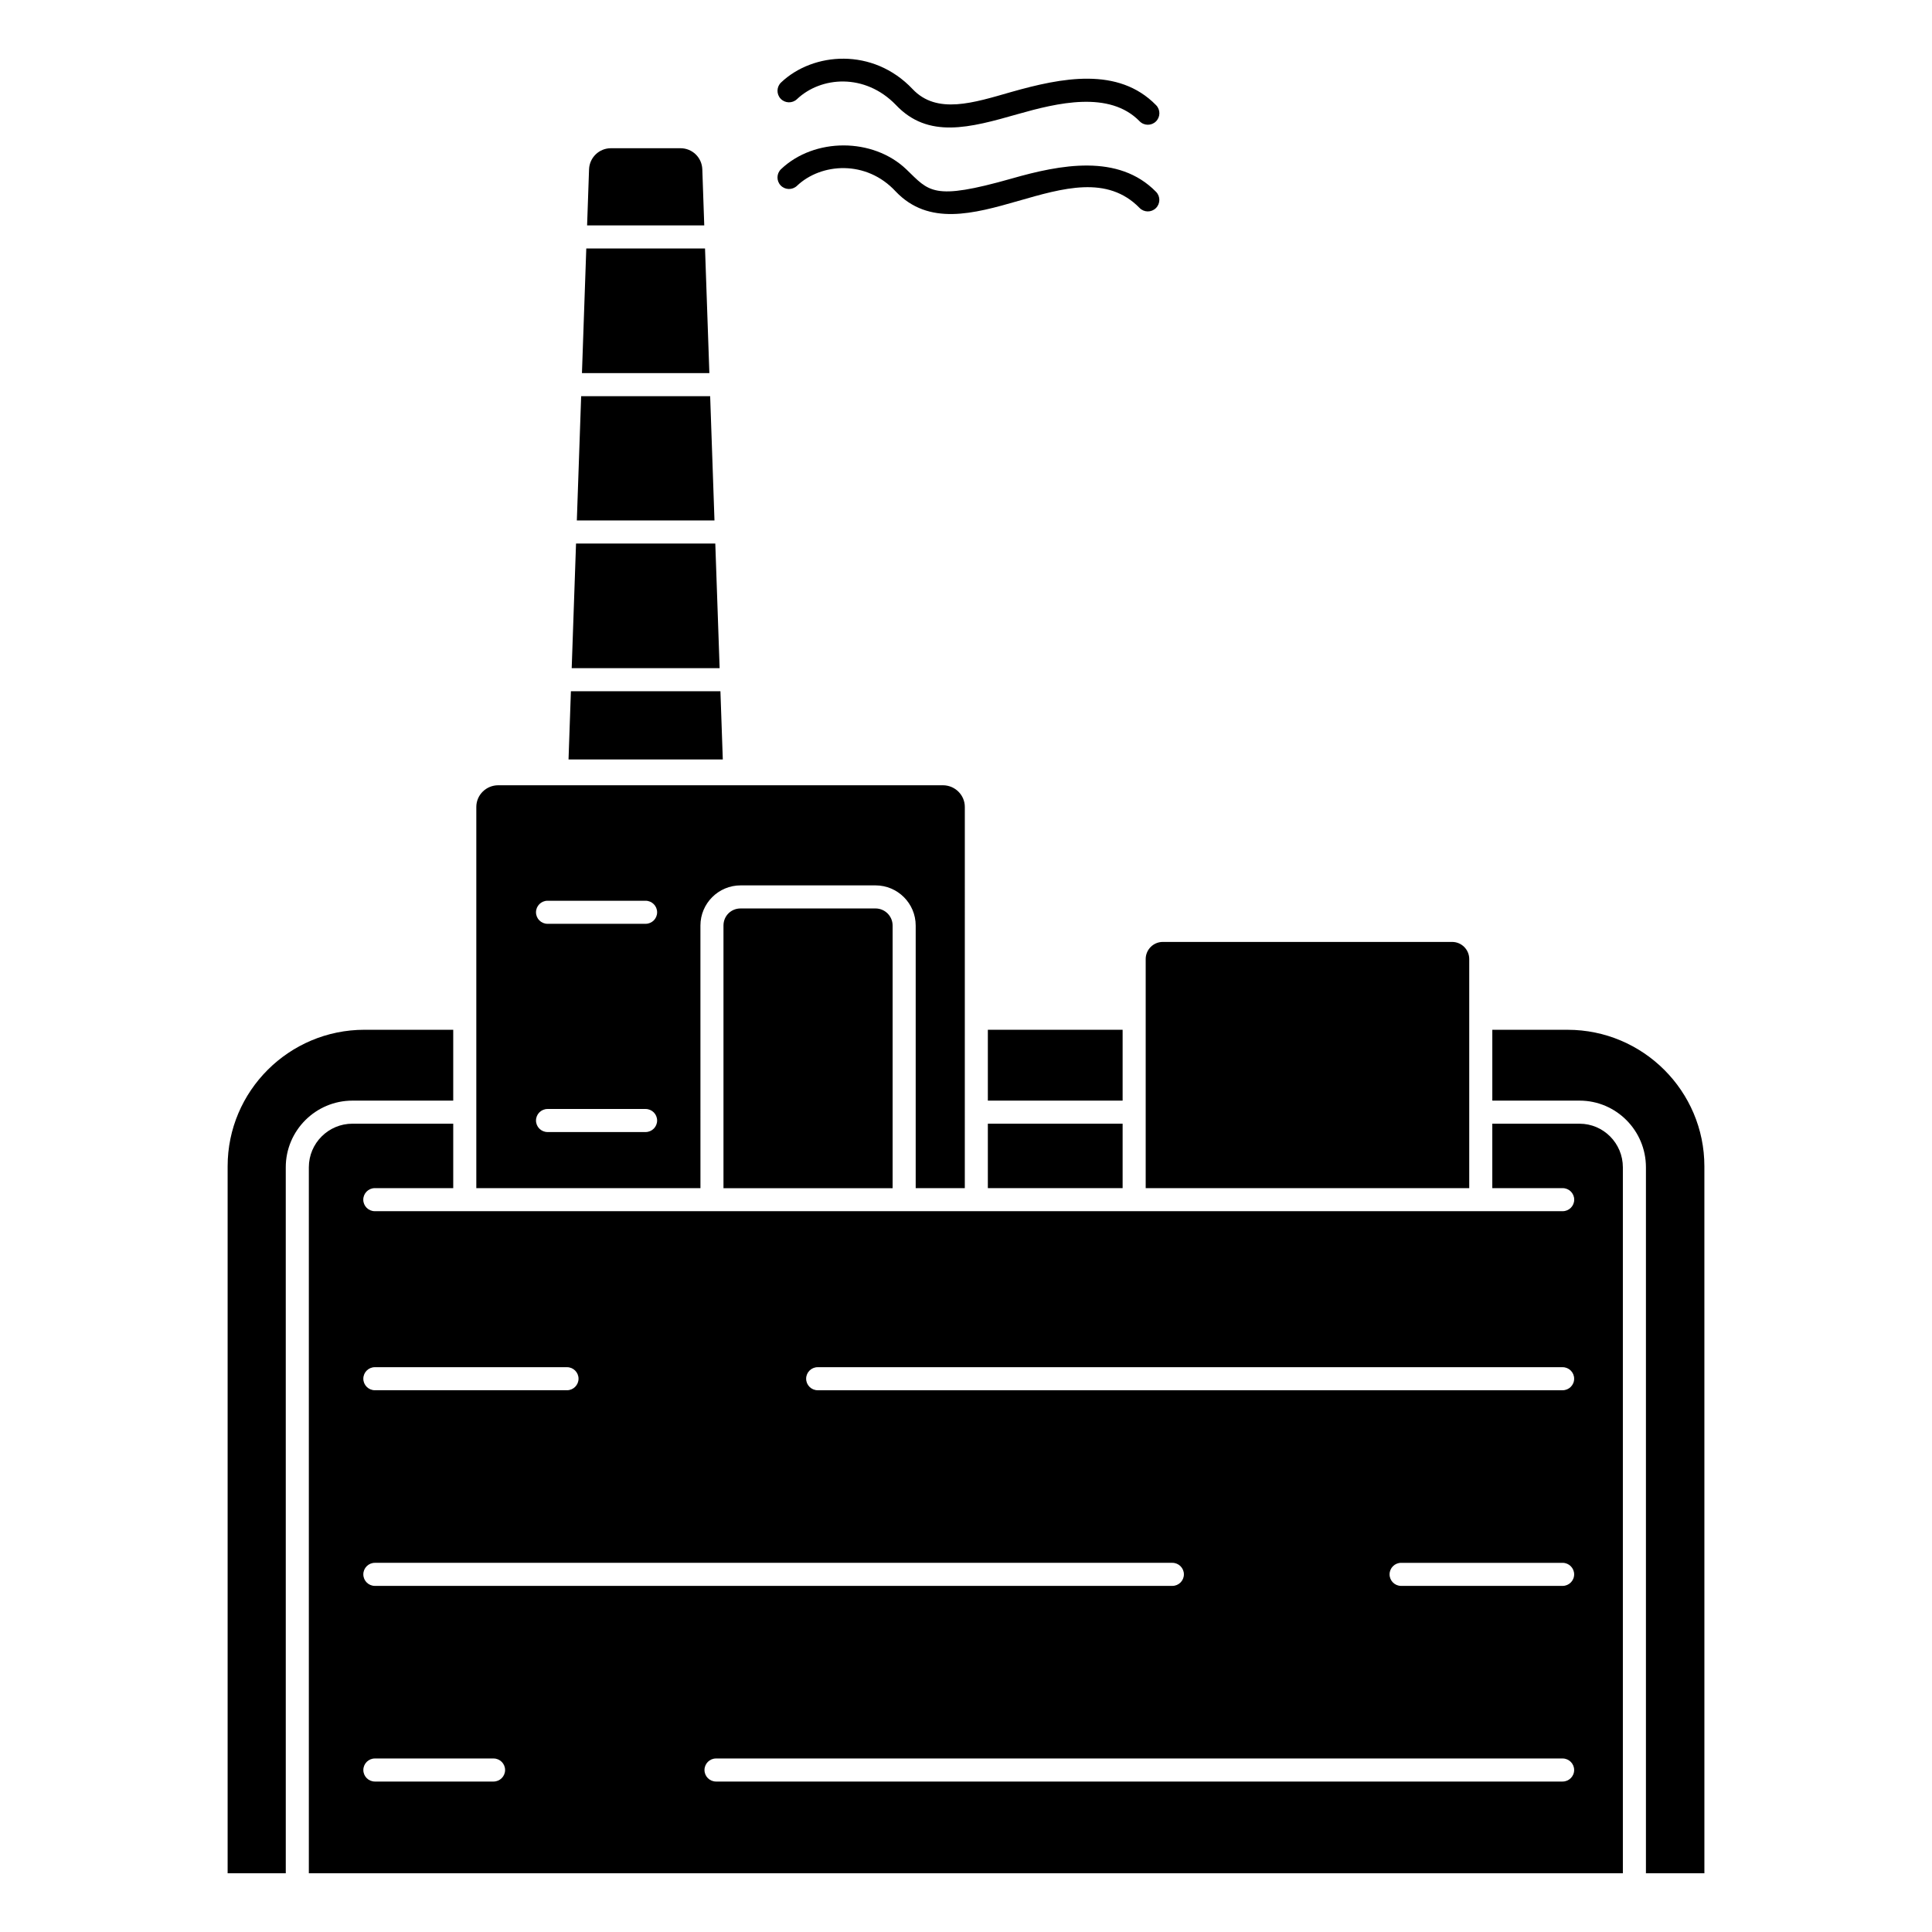
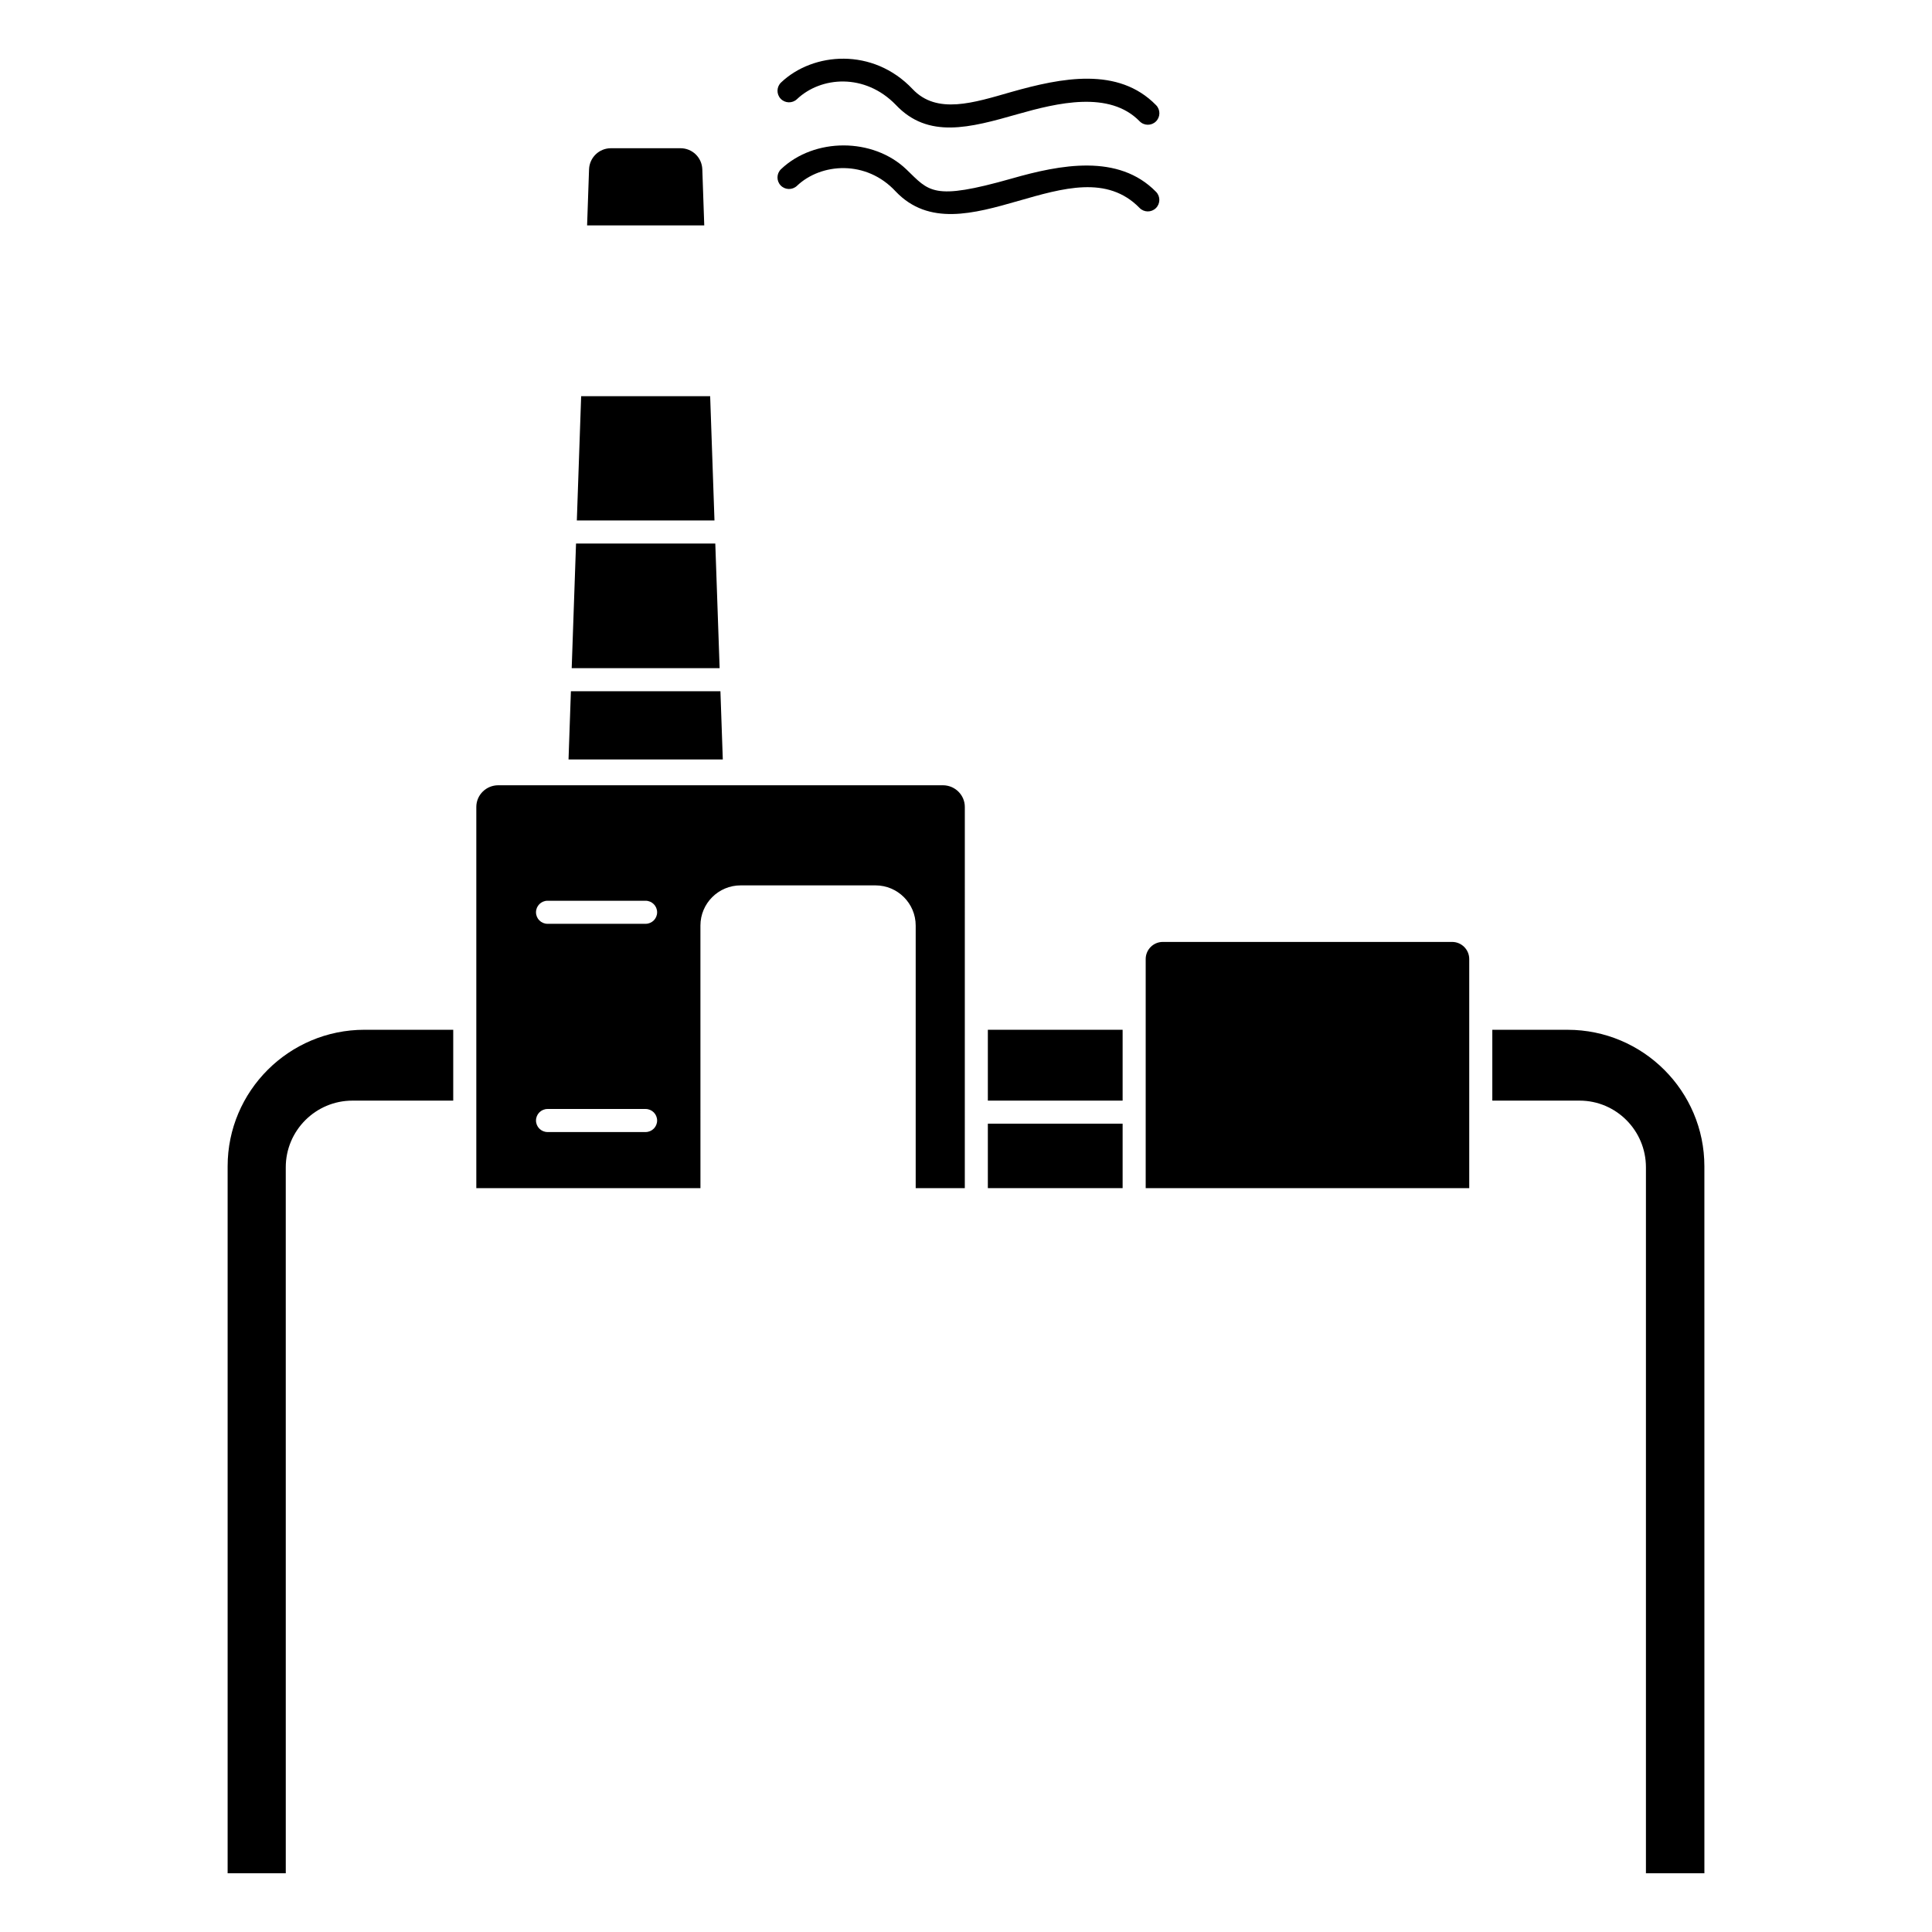
<svg xmlns="http://www.w3.org/2000/svg" fill="#000000" width="800px" height="800px" version="1.1" viewBox="144 144 512 512">
  <g>
    <path d="m381.39 171.78c-8.18-8.441-19.824-7.539-26.188-1.5-1.215 1.156-3.16 1.109-4.316-0.113-1.164-1.223-1.109-3.16 0.113-4.316 8.477-8.051 24.355-9.316 34.828 1.738 6.457 6.863 16.207 3.641 26.227 0.773 13.215-3.738 28.281-6.777 38.324 3.512 1.18 1.207 1.156 3.137-0.051 4.316-1.199 1.18-3.144 1.156-4.316-0.051-8.016-8.215-21.848-4.863-32.277-1.902-12.727 3.633-23.762 6.652-32.344-2.457z" />
-     <path d="m340.26 384.75c-2.543 0-4.531 1.992-4.531 4.531v69.598h44.824v-69.598c0-2.496-2.035-4.531-4.531-4.531z" />
    <path d="m264.11 435.68v-18.777l-23.52-0.004c-20 0-36.266 16.23-36.266 36.176v187.36h15.41l-0.004-187.09c0-9.742 7.926-17.668 17.668-17.668z" />
    <path d="m329.62 389.28c0-5.867 4.777-10.645 10.645-10.645h35.758c5.867 0 10.645 4.777 10.645 10.645v69.598h13.016l0.004-101.03c0-3.168-2.609-5.746-5.82-5.746h-117.82c-3.215 0-5.82 2.578-5.82 5.746v101.03h59.398zm-14.531 54.723h-25.988c-1.684 0-3.055-1.371-3.055-3.055 0-1.684 1.371-3.055 3.055-3.055h25.988c1.684 0 3.055 1.371 3.055 3.055 0.004 1.684-1.367 3.055-3.055 3.055zm0-55.184h-25.988c-1.684 0-3.055-1.371-3.055-3.055 0-1.684 1.371-3.055 3.055-3.055h25.988c1.684 0 3.055 1.371 3.055 3.055 0.004 1.684-1.367 3.055-3.055 3.055z" />
    <path d="m333.56 288.04h-36.906l-1.148 33.031h39.203z" />
    <path d="m332.2 248.99h-34.188l-1.145 32.941h36.477z" />
    <path d="m334.92 327.19h-39.625l-0.629 18.07h40.883z" />
-     <path d="m330.84 209.85h-31.469l-1.148 33.031h33.766z" />
    <path d="m447.62 398.16v60.711h85.742v-60.711c0-2.504-2.035-4.539-4.531-4.539h-76.676c-2.5 0-4.535 2.035-4.535 4.539z" />
-     <path d="m562.6 441.79h-23.125v17.078h18.652c1.684 0 3.055 1.371 3.055 3.055 0 1.684-1.371 3.055-3.055 3.055h-314.8c-1.684 0-3.055-1.371-3.055-3.055 0-1.684 1.371-3.055 3.055-3.055h20.785v-17.078h-26.711c-6.375 0-11.555 5.18-11.555 11.555v187.09l348.23 0.004v-187.09c0-6.371-5.144-11.555-11.473-11.555zm-319.26 64.527h50.922c1.684 0 3.055 1.371 3.055 3.055s-1.371 3.055-3.055 3.055h-50.922c-1.684 0-3.055-1.371-3.055-3.055s1.371-3.055 3.055-3.055zm0 51.848h211.35c1.684 0 3.055 1.371 3.055 3.055s-1.371 3.055-3.055 3.055h-211.35c-1.684 0-3.055-1.371-3.055-3.055s1.371-3.055 3.055-3.055zm31.461 57.961h-31.457c-1.684 0-3.055-1.371-3.055-3.055 0-1.684 1.371-3.055 3.055-3.055h31.457c1.684 0 3.055 1.371 3.055 3.055 0 1.68-1.371 3.055-3.055 3.055zm283.31 0h-224.36c-1.684 0-3.055-1.371-3.055-3.055 0-1.684 1.371-3.055 3.055-3.055h224.36c1.684 0 3.055 1.371 3.055 3.055 0.004 1.68-1.371 3.055-3.055 3.055zm0-51.848h-42.805c-1.684 0-3.055-1.371-3.055-3.055 0-1.684 1.371-3.055 3.055-3.055h42.805c1.684 0 3.055 1.371 3.055 3.055 0.004 1.684-1.371 3.055-3.055 3.055zm0-51.848h-197.42c-1.684 0-3.055-1.371-3.055-3.055s1.371-3.055 3.055-3.055h197.42c1.684 0 3.055 1.371 3.055 3.055 0.004 1.684-1.371 3.055-3.055 3.055z" />
    <path d="m559.42 416.9h-19.941v18.777h23.125c9.699 0 17.586 7.926 17.586 17.668v187.09h15.492l-0.004-187.35c0-19.949-16.266-36.18-36.258-36.18z" />
    <path d="m405.79 416.9h35.715v18.777h-35.715z" />
    <path d="m405.79 441.79h35.715v17.078h-35.715z" />
    <path d="m330.12 188.87c-0.113-3.137-2.652-5.59-5.801-5.59h-18.406c-3.137 0-5.688 2.461-5.809 5.598l-0.516 14.855h31.047z" />
    <path d="m355.2 193.25c6.398-6.082 18.379-6.941 26.164 1.484 17.504 18.398 47.539-13.133 64.637 4.375 1.172 1.199 3.094 1.238 4.316 0.051 1.207-1.18 1.23-3.109 0.051-4.316-9.965-10.207-25.383-7.215-38.285-3.519-20.98 5.953-21.801 3.406-27.895-2.445-8.828-8.43-24.34-8.461-33.195-0.059-1.223 1.156-1.273 3.094-0.113 4.316s3.106 1.266 4.32 0.113z" />
  </g>
</svg>